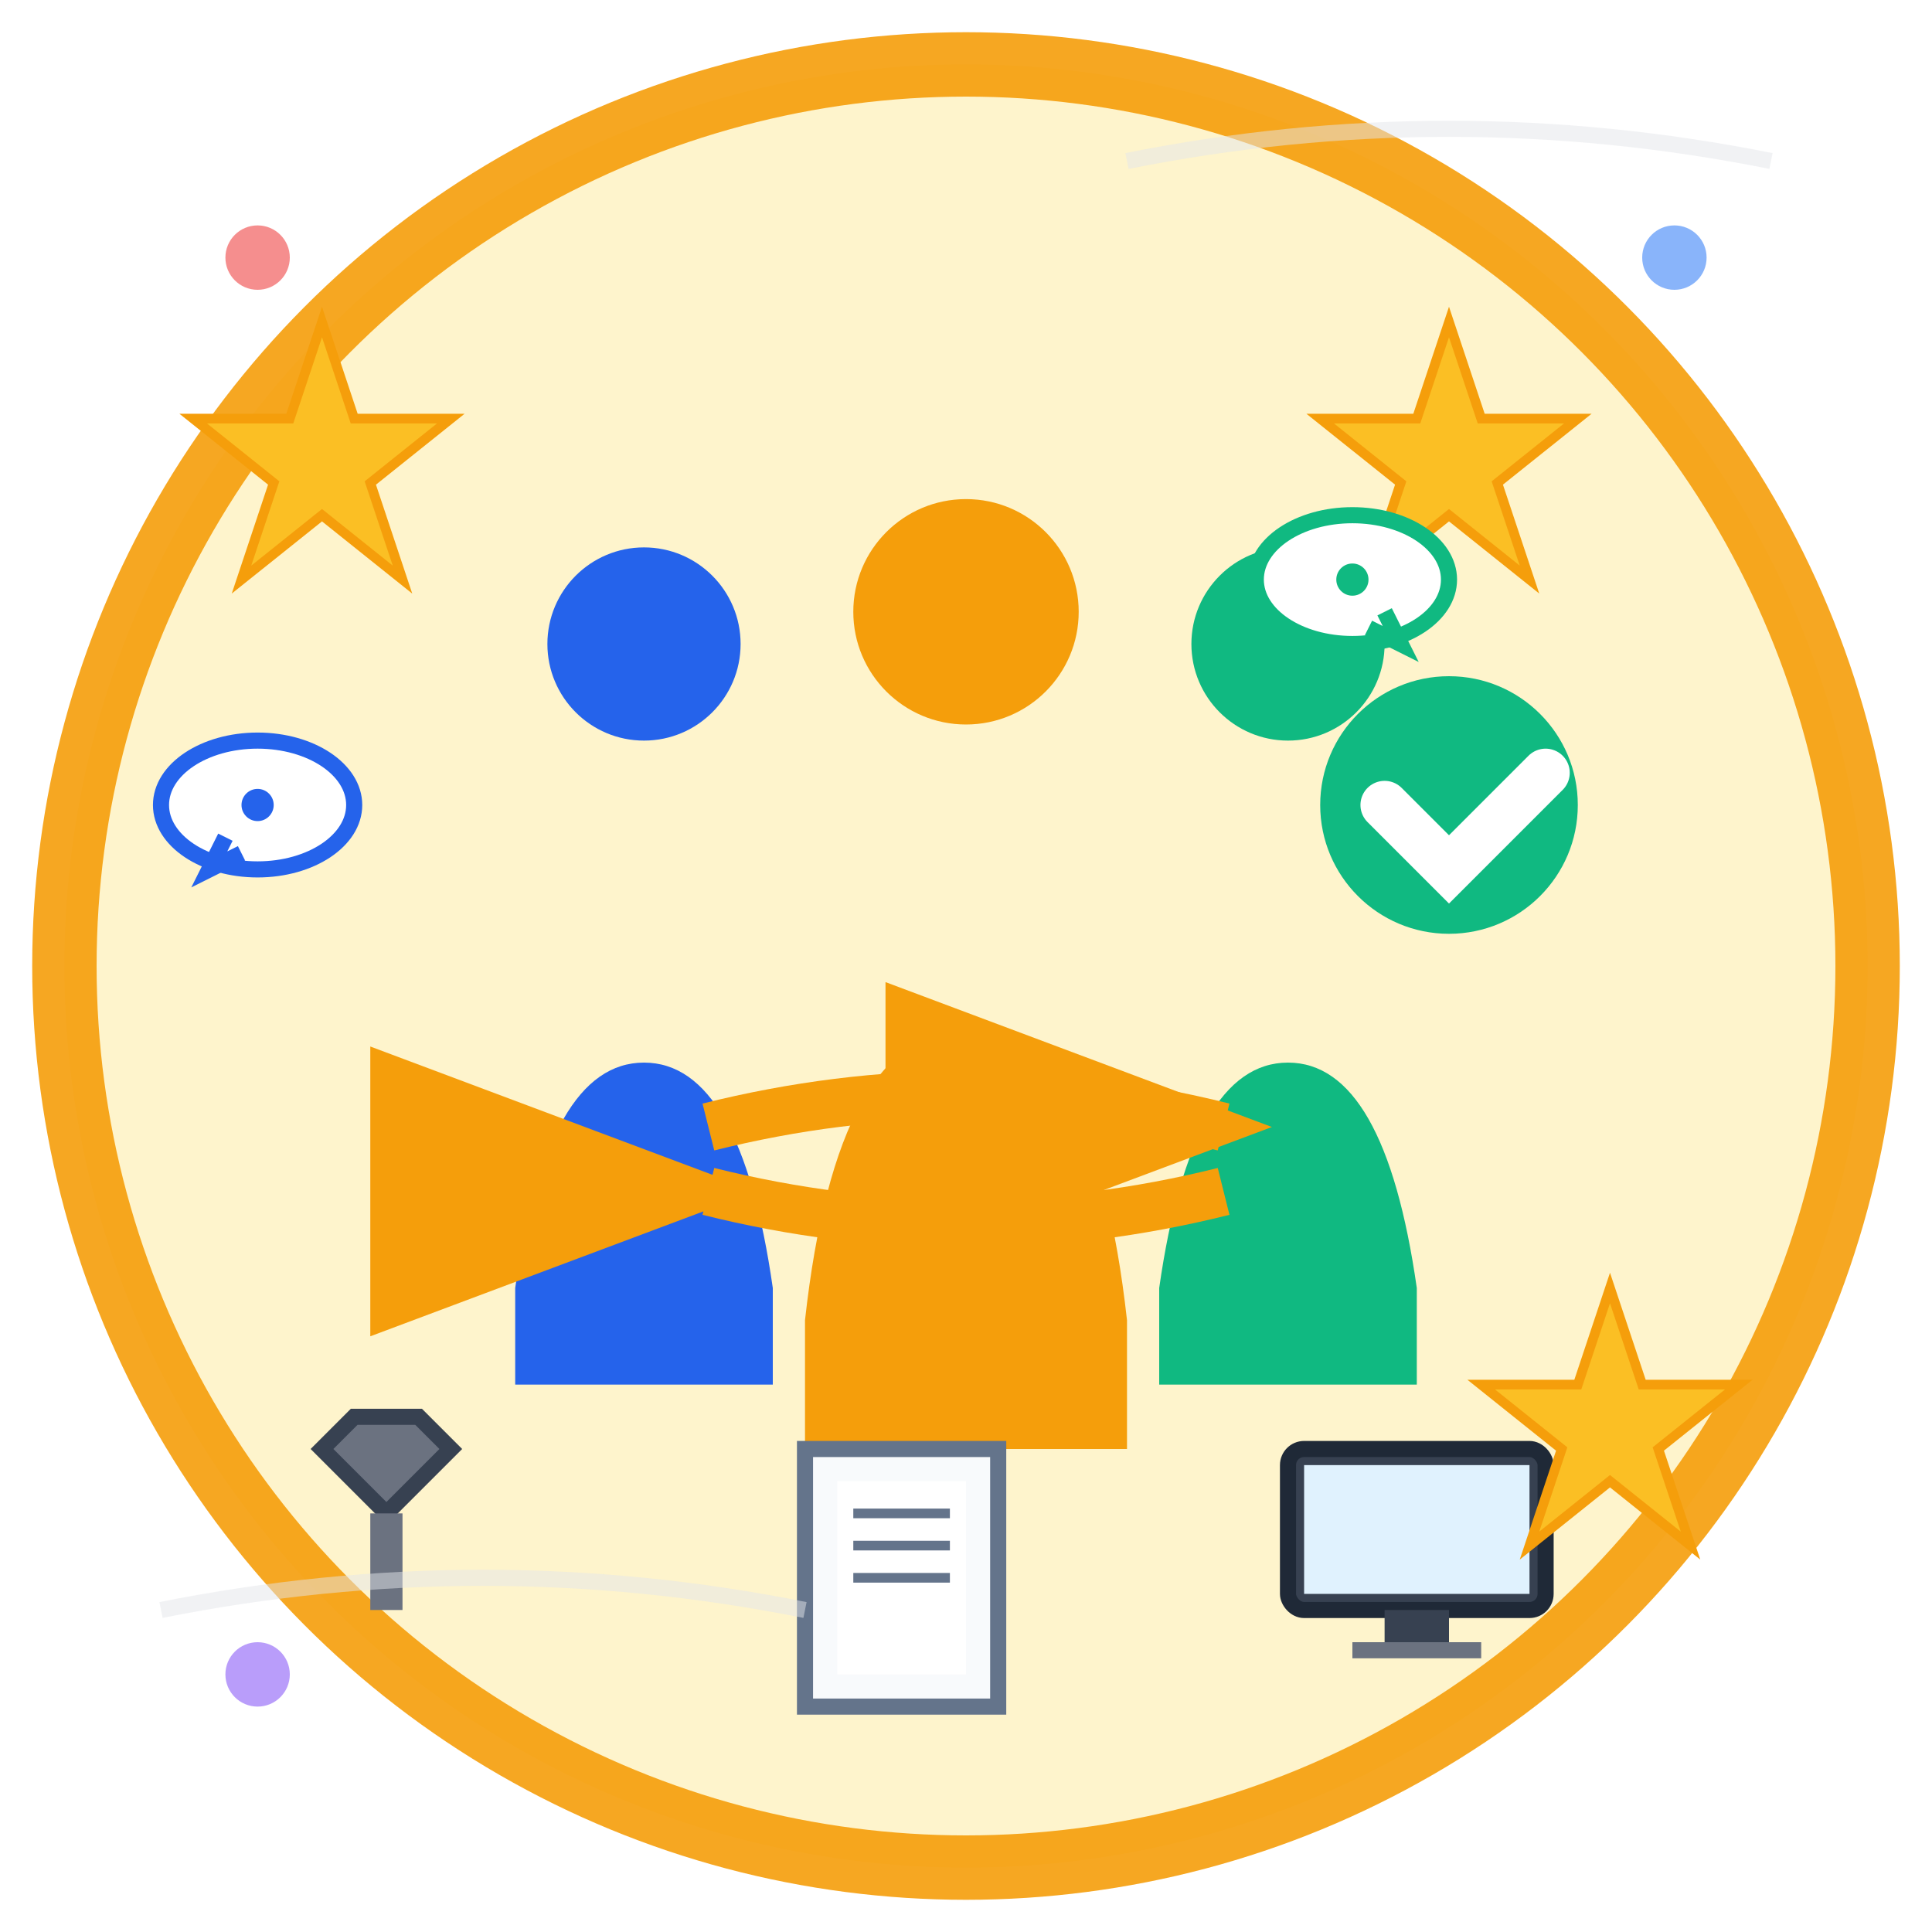
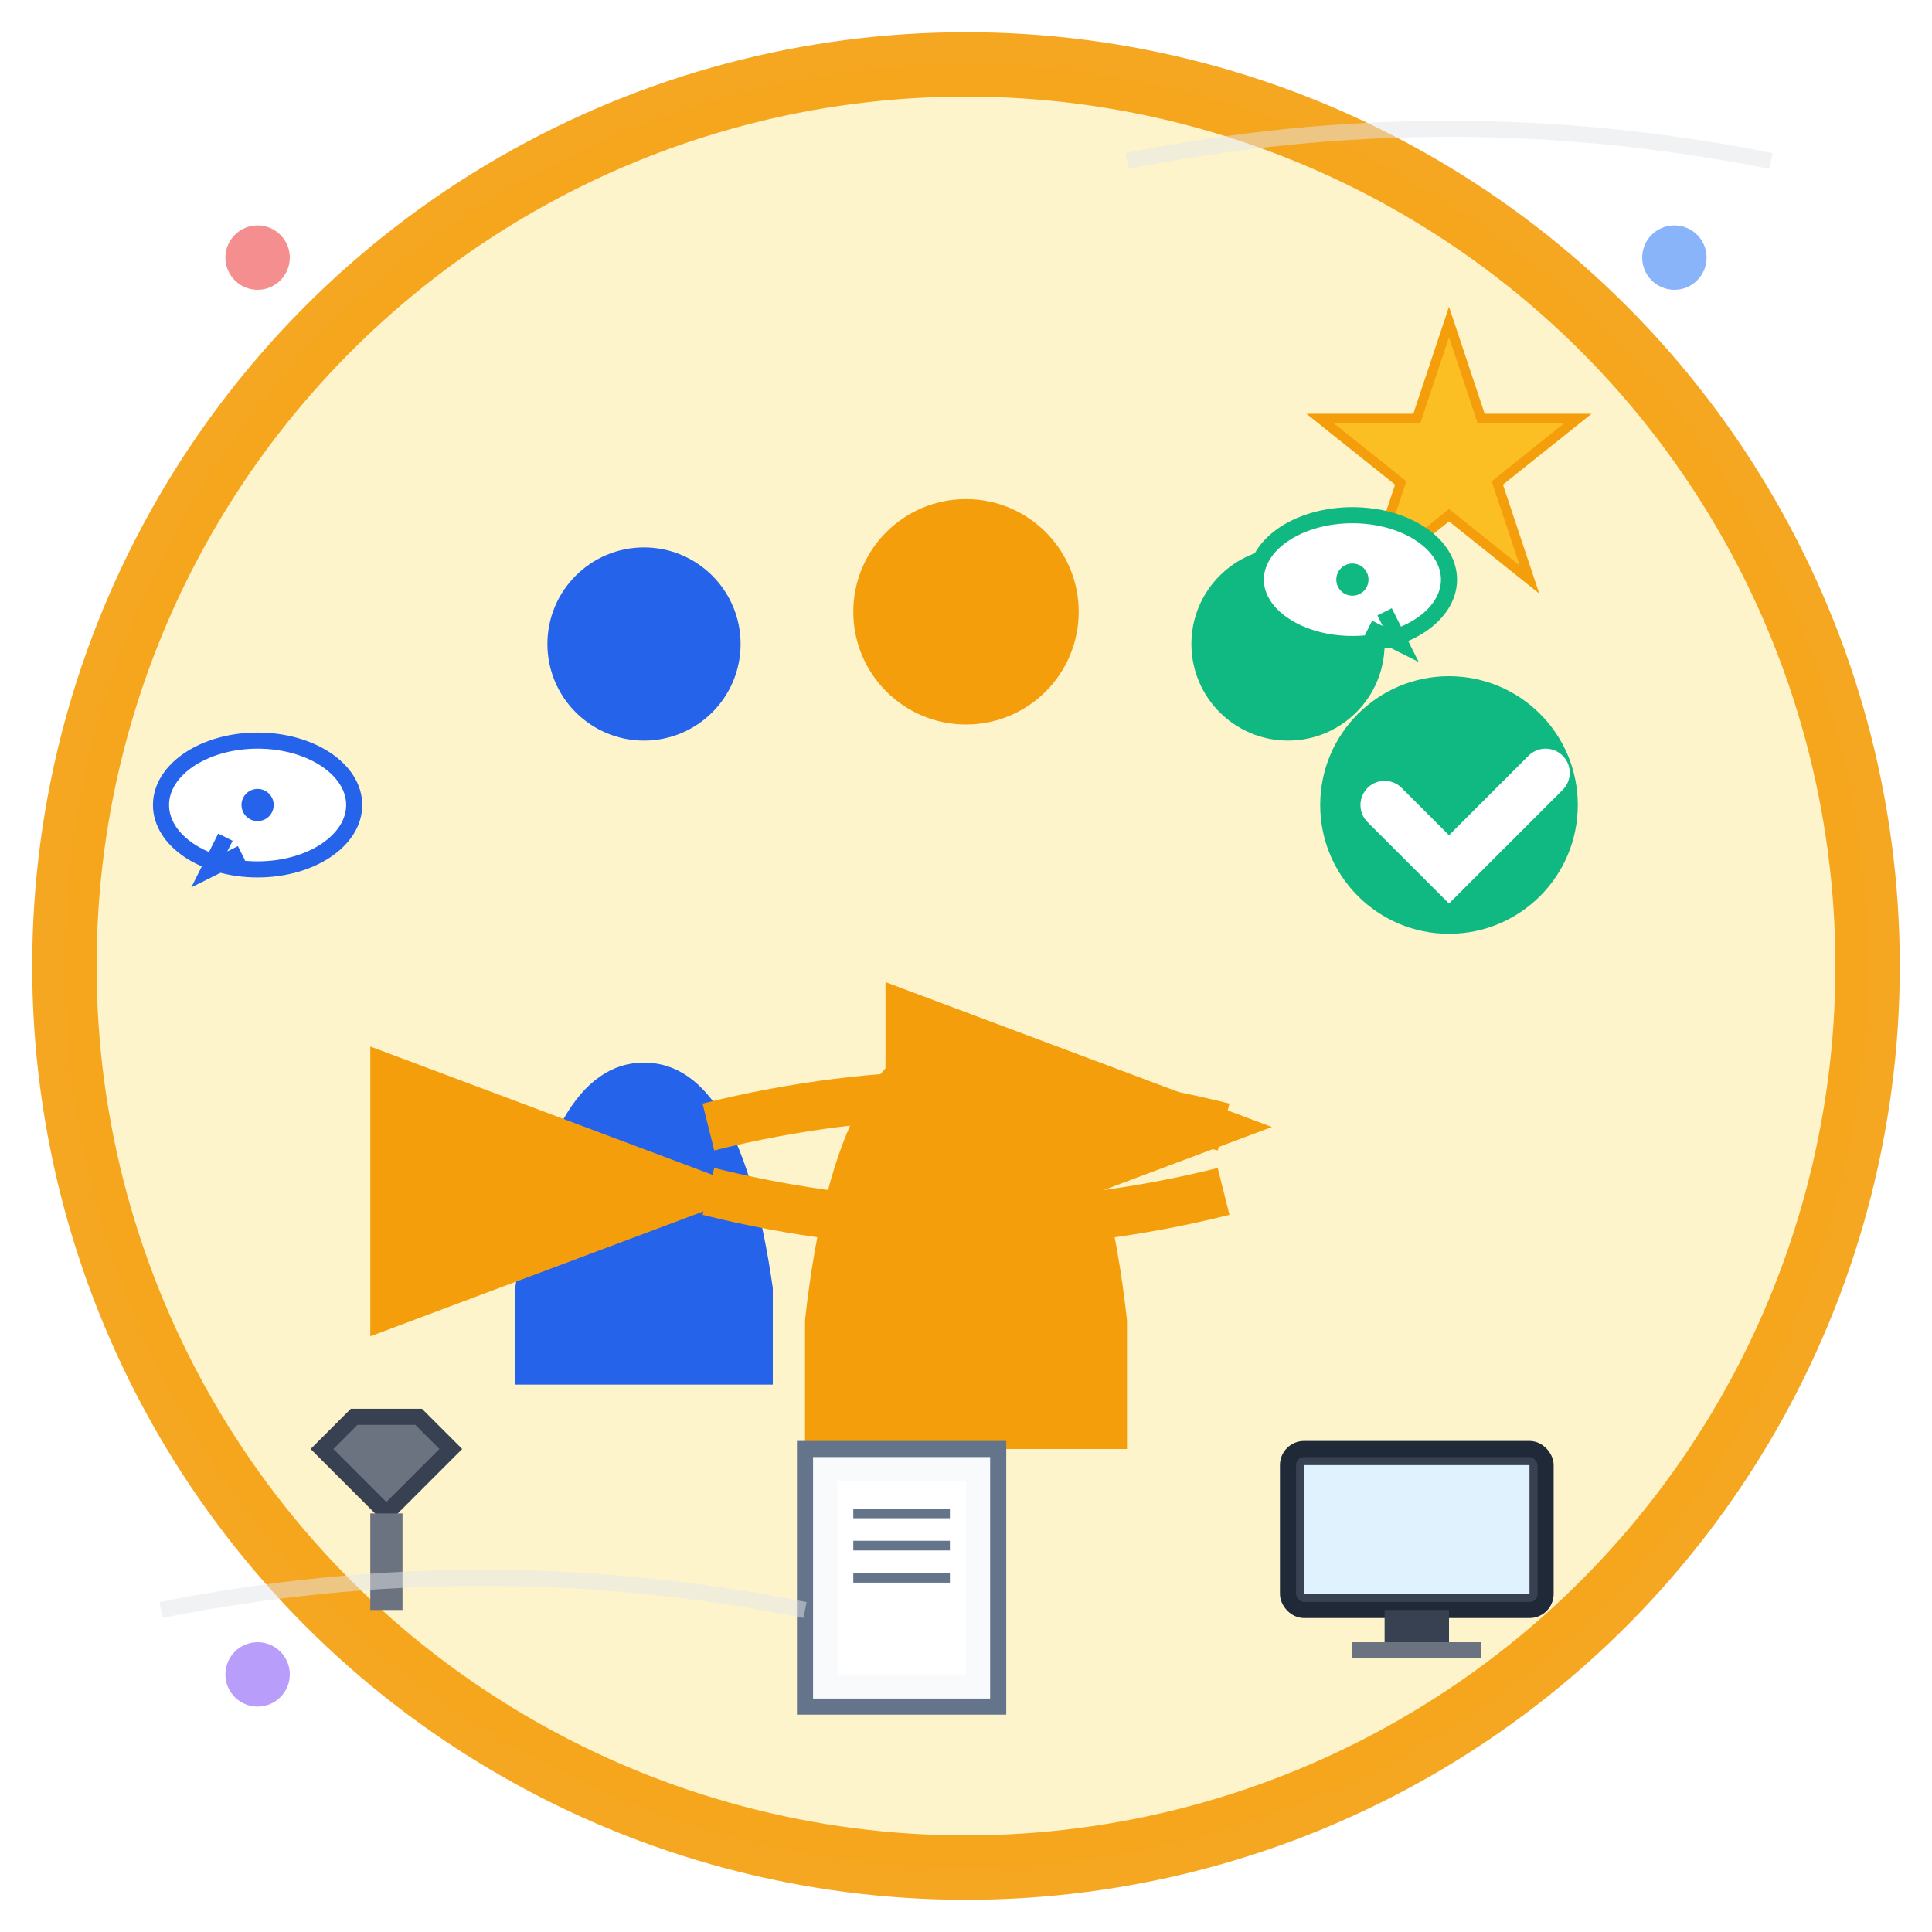
<svg xmlns="http://www.w3.org/2000/svg" width="60" height="60" viewBox="0 0 60 60" fill="none">
  <circle cx="30" cy="30" r="28" fill="#fef3c7" stroke="#f59e0b" stroke-width="2" opacity="0.9" />
  <g transform="translate(15, 15)">
    <circle cx="5" cy="5" r="3" fill="#2563eb" />
    <path d="M1 25 Q2 18 5 18 Q8 18 9 25 L9 28 L1 28 Z" fill="#2563eb" />
    <circle cx="15" cy="4" r="3.5" fill="#f59e0b" />
    <path d="M10 26 Q11 17 15 17 Q19 17 20 26 L20 30 L10 30 Z" fill="#f59e0b" />
    <circle cx="25" cy="5" r="3" fill="#10b981" />
-     <path d="M21 25 Q22 18 25 18 Q28 18 29 25 L29 28 L21 28 Z" fill="#10b981" />
  </g>
  <g transform="translate(10, 45)">
    <path d="M0 0 L2 2 L4 0 L3 -1 L1 -1 Z" fill="#6b7280" stroke="#374151" stroke-width="0.5" />
    <line x1="2" y1="2" x2="2" y2="5" stroke="#6b7280" stroke-width="1" />
  </g>
  <g transform="translate(25, 45)">
    <rect x="0" y="0" width="6" height="8" fill="#f8fafc" stroke="#64748b" stroke-width="0.5" />
    <rect x="1" y="1" width="4" height="6" fill="white" />
    <line x1="1.5" y1="2" x2="4.5" y2="2" stroke="#64748b" stroke-width="0.3" />
    <line x1="1.5" y1="3" x2="4.5" y2="3" stroke="#64748b" stroke-width="0.3" />
    <line x1="1.5" y1="4" x2="4.5" y2="4" stroke="#64748b" stroke-width="0.3" />
  </g>
  <g transform="translate(40, 45)">
    <rect x="0" y="0" width="8" height="5" fill="#374151" stroke="#1f2937" stroke-width="0.5" rx="0.5" />
    <rect x="0.5" y="0.5" width="7" height="4" fill="#e0f2fe" />
    <rect x="3" y="5" width="2" height="1" fill="#374151" />
    <rect x="2" y="6" width="4" height="0.5" fill="#6b7280" />
  </g>
  <g transform="translate(22, 35)">
    <path d="M0 0 Q8 -2 16 0" stroke="#f59e0b" stroke-width="1.5" fill="none" marker-end="url(#teamArrow)" />
    <path d="M16 2 Q8 4 0 2" stroke="#f59e0b" stroke-width="1.5" fill="none" marker-end="url(#teamArrow)" />
  </g>
  <defs>
    <marker id="teamArrow" markerWidth="8" markerHeight="6" refX="7" refY="3" orient="auto">
      <polygon points="0 0, 8 3, 0 6" fill="#f59e0b" />
    </marker>
  </defs>
  <g transform="translate(10, 10)">
-     <path d="M0 0 L1 3 L4 3 L1.5 5 L2.5 8 L0 6 L-2.5 8 L-1.5 5 L-4 3 L-1 3 Z" fill="#fbbf24" stroke="#f59e0b" stroke-width="0.3" scale="0.3" />
-   </g>
+     </g>
  <g transform="translate(45, 10)">
    <path d="M0 0 L1 3 L4 3 L1.5 5 L2.5 8 L0 6 L-2.5 8 L-1.5 5 L-4 3 L-1 3 Z" fill="#fbbf24" stroke="#f59e0b" stroke-width="0.3" scale="0.3" />
  </g>
  <g transform="translate(50, 40)">
-     <path d="M0 0 L1 3 L4 3 L1.5 5 L2.5 8 L0 6 L-2.5 8 L-1.5 5 L-4 3 L-1 3 Z" fill="#fbbf24" stroke="#f59e0b" stroke-width="0.3" scale="0.3" />
-   </g>
+     </g>
  <g transform="translate(45, 25)">
    <circle cx="0" cy="0" r="4" fill="#10b981" />
    <path d="M-2 0 L0 2 L3 -1" stroke="white" stroke-width="1.5" stroke-linecap="round" fill="none" />
  </g>
  <g transform="translate(8, 25)">
    <ellipse cx="0" cy="0" rx="3" ry="2" fill="white" stroke="#2563eb" stroke-width="0.5" />
    <path d="M-1 1 L-1.5 2 L-0.5 1.5" fill="white" stroke="#2563eb" stroke-width="0.5" />
    <circle cx="0" cy="0" r="0.5" fill="#2563eb" />
  </g>
  <g transform="translate(42, 18)">
    <ellipse cx="0" cy="0" rx="3" ry="2" fill="white" stroke="#10b981" stroke-width="0.5" />
    <path d="M1 1 L1.5 2 L0.5 1.5" fill="white" stroke="#10b981" stroke-width="0.5" />
    <circle cx="0" cy="0" r="0.5" fill="#10b981" />
  </g>
  <path d="M5 50 Q15 48 25 50" stroke="#e5e7eb" stroke-width="0.5" fill="none" opacity="0.5" />
  <path d="M35 5 Q45 3 55 5" stroke="#e5e7eb" stroke-width="0.5" fill="none" opacity="0.5" />
  <circle cx="8" cy="8" r="1" fill="#ef4444" opacity="0.6" />
  <circle cx="52" cy="8" r="1" fill="#3b82f6" opacity="0.6" />
  <circle cx="8" cy="52" r="1" fill="#8b5cf6" opacity="0.6" />
</svg>